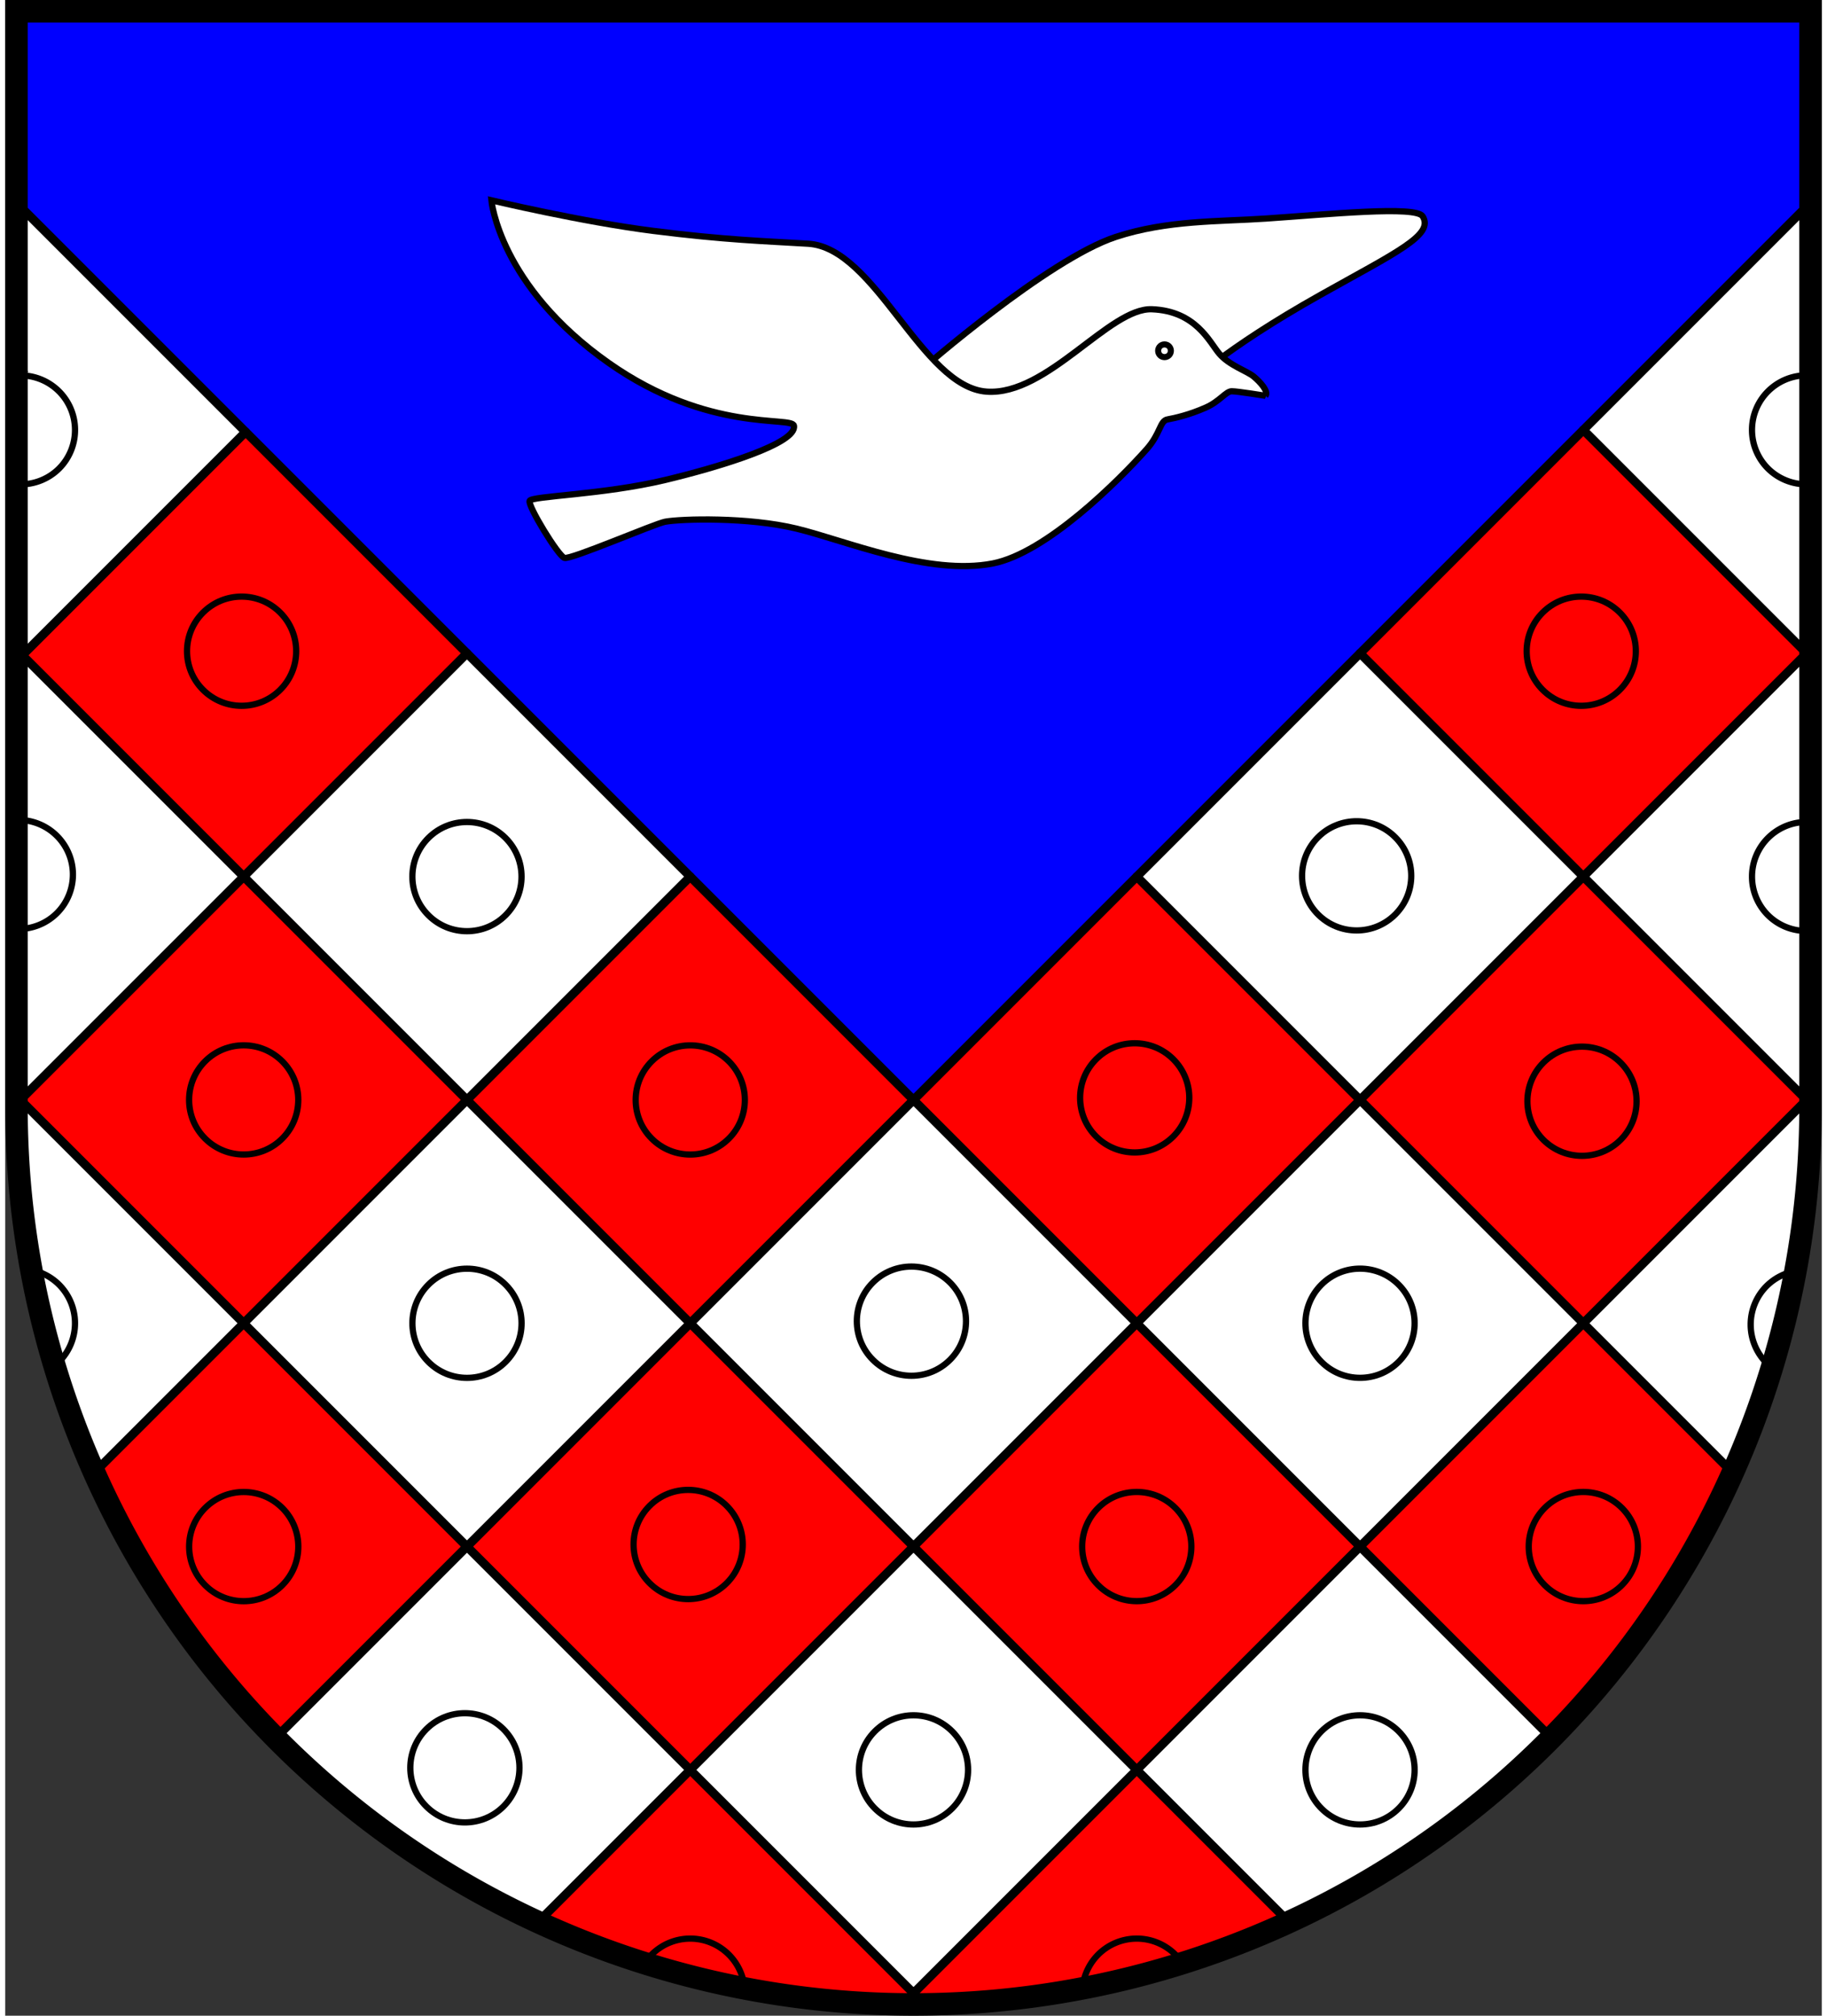
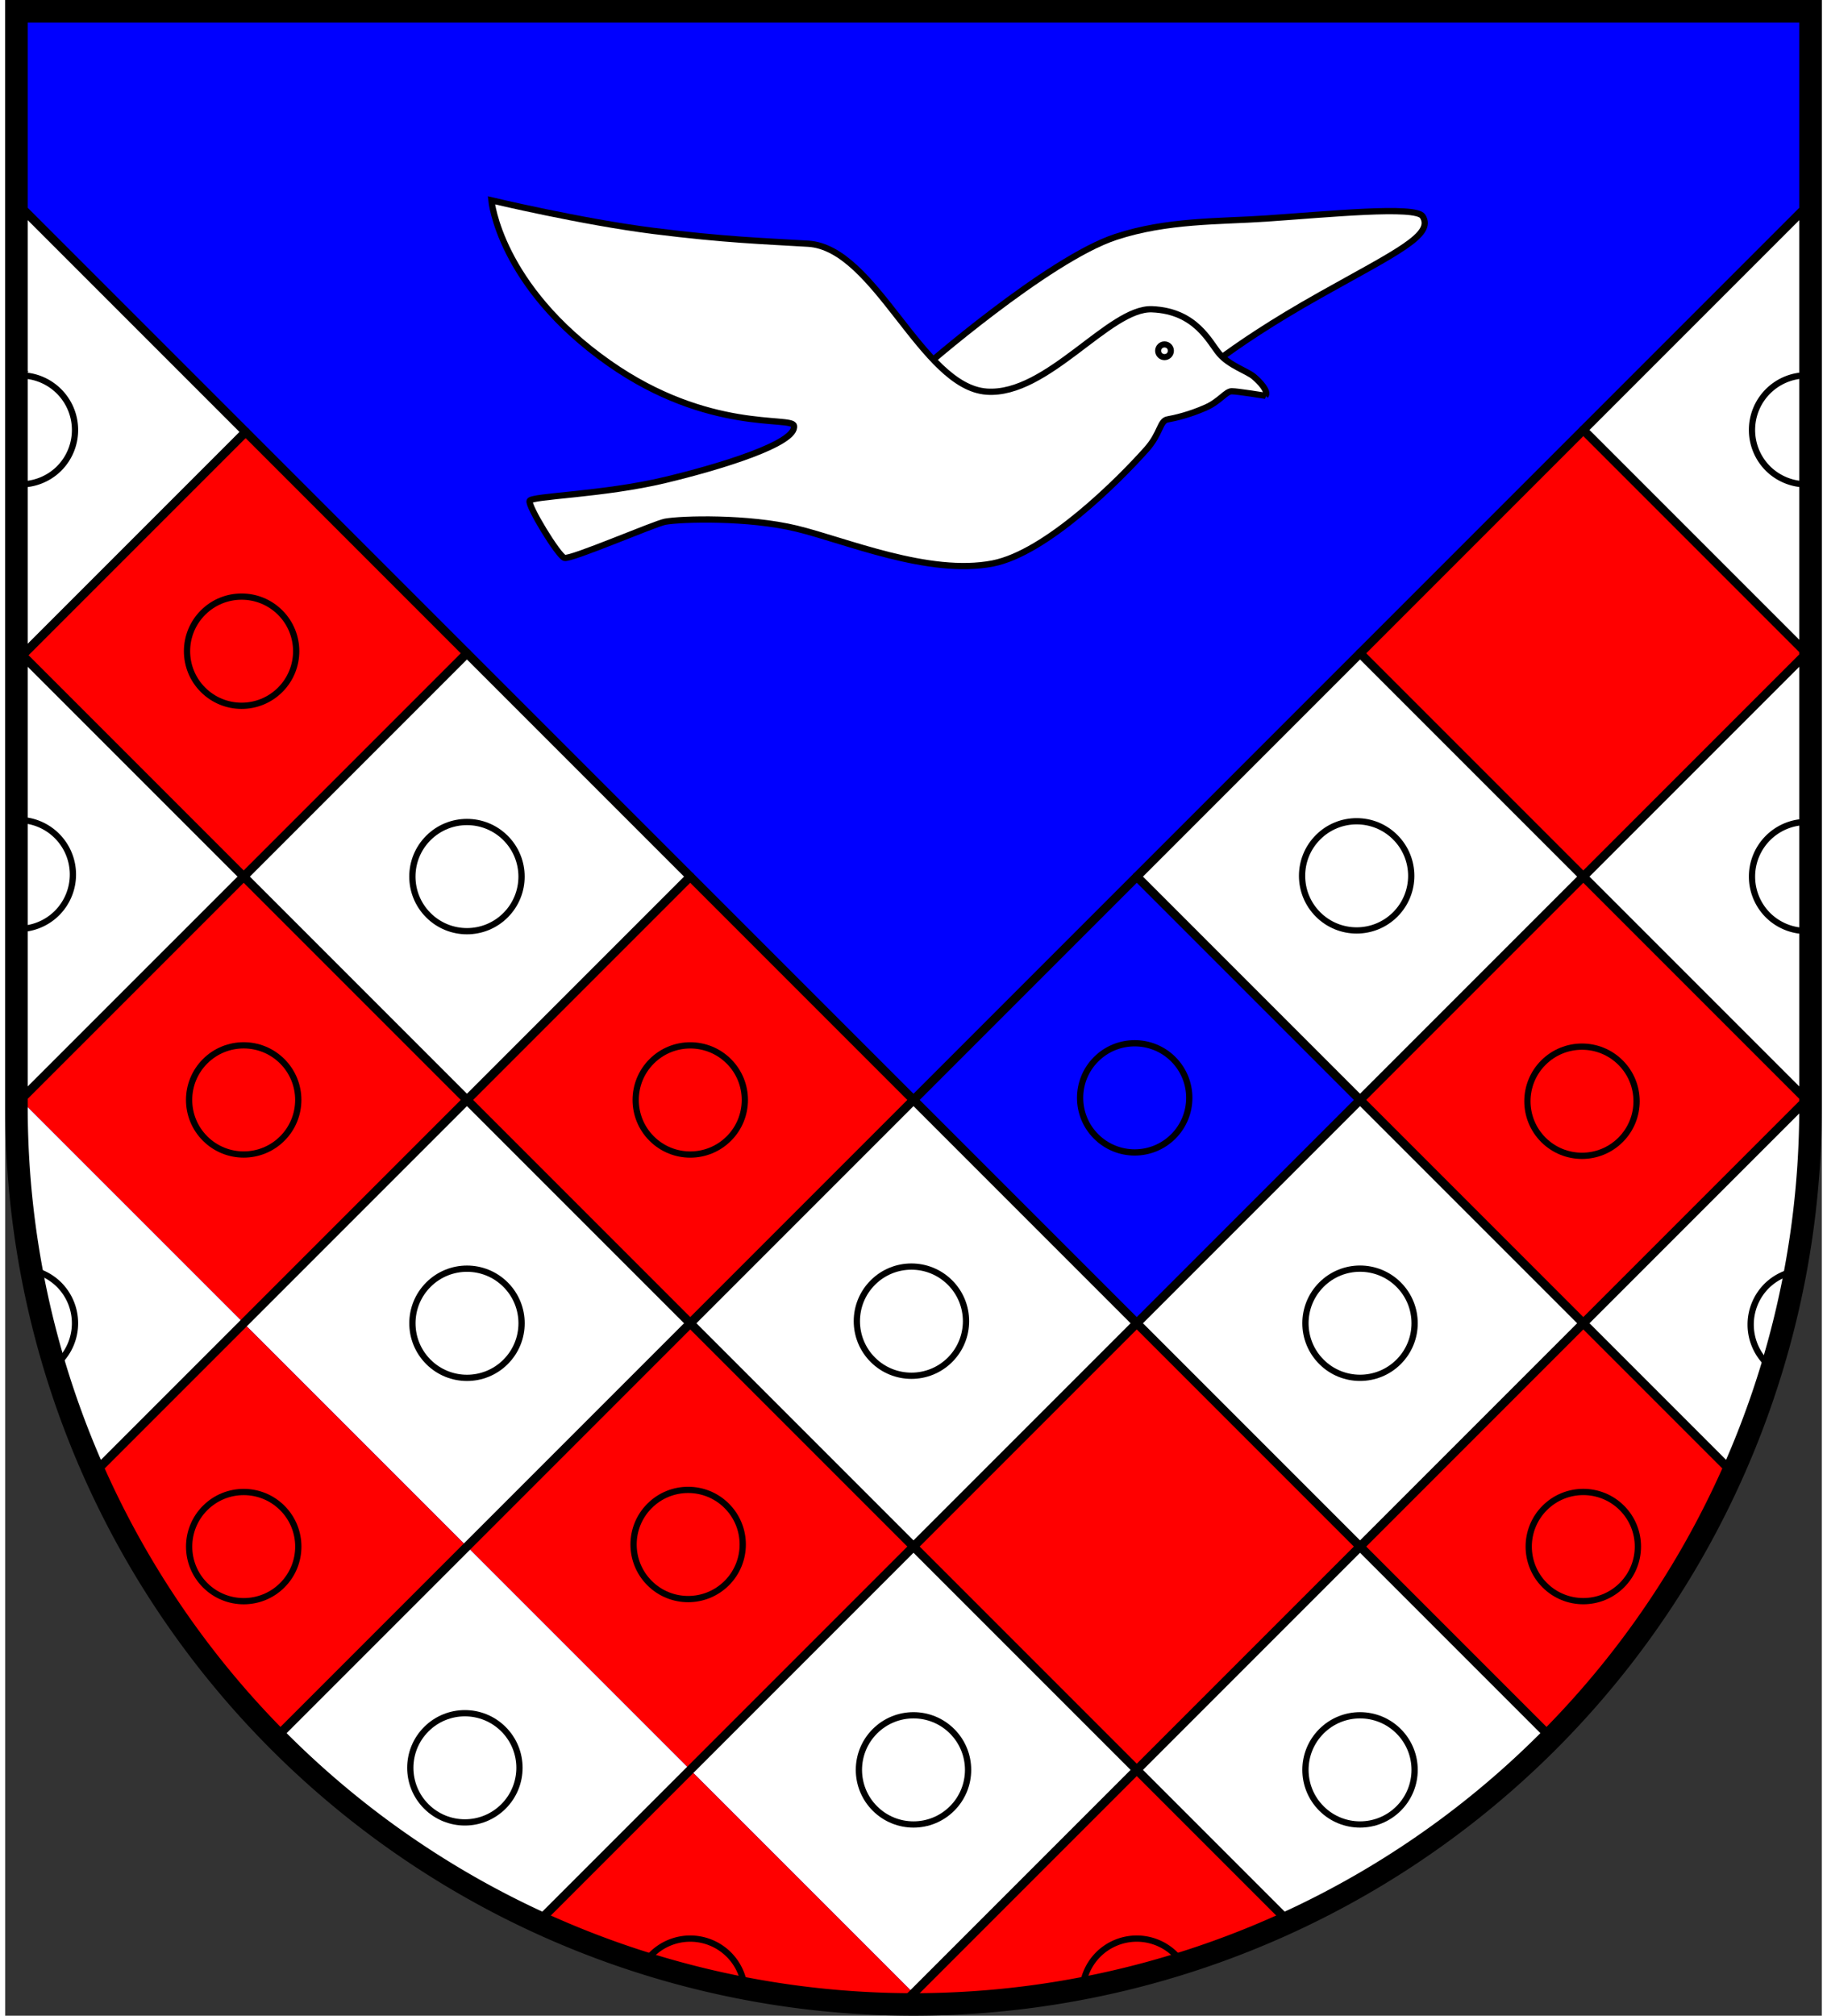
<svg xmlns="http://www.w3.org/2000/svg" xmlns:ns1="http://www.inkscape.org/namespaces/inkscape" xmlns:ns2="http://sodipodi.sourceforge.net/DTD/sodipodi-0.dtd" height="182" id="svg1671" ns1:version="1.2.2 (732a01da63, 2022-12-09)" ns2:docname="Wappen Duvensee2.svg" version="1.1" viewBox="0 0 145.266 161.154" width="165">
  <rect x="0" y="0" width="145.266" height="161.154" fill="#333333" stroke="none" />
  <ns2:namedview bordercolor="#666666" borderopacity="1.0" id="namedview1673" ns1:current-layer="layer1" ns1:cx="274.79899" ns1:cy="305.52185" ns1:deskcolor="#d1d1d1" ns1:document-units="mm" ns1:pagecheckerboard="0" ns1:pageopacity="0.0" ns1:showpageshadow="2" ns1:zoom="0.87882421" pagecolor="#ffffff" showgrid="false" />
  <defs id="defs1668" />
  <g id="layer1" ns1:groupmode="layer" ns1:label="Ebene 1" transform="translate(-530.176,-69.181)">
    <g id="g1514" transform="translate(497.097,2.439)">
      <path d="m 33.979,67.643 v 87.621 A 71.733,71.733 0 0 0 105.712,226.997 71.733,71.733 0 0 0 177.445,155.264 V 67.643 Z" id="path1119" style="fill:#0000ff;stroke:none;stroke-width:1.8;stroke-linecap:round;stroke-dasharray:none" />
      <rect height="25.25" id="rect1718" style="fill:#ffffff;stroke:none;stroke-width:0.6;stroke-linecap:round" transform="rotate(-45)" width="25.25" x="-85.126" y="209.375" />
      <rect height="25.25" id="rect915" style="fill:#ff0000;stroke:none;stroke-width:0.6;stroke-linecap:round" transform="rotate(-45)" width="25.25" x="-85.126" y="184.125" />
      <rect height="25.25" id="rect917" style="fill:#ffffff;stroke:none;stroke-width:0.6;stroke-linecap:round" transform="rotate(-45)" width="25.25" x="-59.876" y="184.125" />
-       <rect height="25.25" id="rect919" style="fill:#ff0000;stroke:none;stroke-width:0.6;stroke-linecap:round" transform="rotate(-45)" width="25.25" x="-34.626" y="184.125" />
      <rect height="25.25" id="rect923" style="fill:#ff0000;stroke:none;stroke-width:0.6;stroke-linecap:round" transform="rotate(-45)" width="25.25" x="-59.876" y="209.375" />
      <rect height="25.25" id="rect925" style="fill:#ffffff;stroke:none;stroke-width:0.6;stroke-linecap:round" transform="rotate(-45)" width="25.25" x="-34.626" y="209.375" />
      <rect height="25.25" id="rect927" style="fill:#ffffff;stroke:none;stroke-width:0.6;stroke-linecap:round" transform="rotate(-45)" width="25.25" x="-9.375" y="184.125" />
      <rect height="25.25" id="rect929" style="fill:#ff0000;stroke:none;stroke-width:0.6;stroke-linecap:round" transform="rotate(-45)" width="25.25" x="15.875" y="184.125" />
      <path d="m 177.13,83.262 -17.855,17.854 17.855,17.855 0.315,-0.315 1e-5,-35.08 z" id="rect931" style="fill:#ffffff;stroke:none;stroke-width:0.6;stroke-linecap:round" />
      <rect height="25.25" id="rect933" style="fill:#ff0000;stroke:none;stroke-width:0.6;stroke-linecap:round" transform="rotate(-45)" width="25.25" x="-9.375" y="209.375" />
      <path d="m 177.13,118.971 -17.855,17.855 17.855,17.855 0.315,-0.315 v -35.08 z" id="rect935" style="fill:#ffffff;stroke:none;stroke-width:0.6;stroke-linecap:round" />
      <path d="m 141.421,190.389 -17.854,17.855 12.544,12.544 a 71.733,71.733 0 0 0 20.887,-14.822 z" id="rect941" style="fill:#ffffff;stroke:none;stroke-width:0.6;stroke-linecap:round" />
      <path d="m 159.276,172.535 -17.855,17.854 15.577,15.577 a 71.733,71.733 0 0 0 14.394,-21.315 z" id="rect943" style="fill:#ff0000;stroke:none;stroke-width:0.6;stroke-linecap:round" />
      <path d="m 123.567,208.244 -17.855,17.855 1.436,1.436 a 71.733,71.733 0 0 0 28.963,-6.746 z" id="rect945" style="fill:#ff0000;stroke:none;stroke-width:0.6;stroke-linecap:round" />
      <rect height="25.25" id="rect953" style="fill:#ffffff;stroke:none;stroke-width:0.6;stroke-linecap:round" transform="rotate(135)" width="25.25" x="59.876" y="-184.125" />
      <rect height="25.25" id="rect955" style="fill:#ff0000;stroke:none;stroke-width:0.6;stroke-linecap:round" transform="rotate(135)" width="25.25" x="34.626" y="-184.125" />
      <path d="m 52.148,172.535 -12.087,12.087 A 71.733,71.733 0 0 0 54.441,205.951 l 15.561,-15.562 z" id="rect957" style="fill:#ff0000;stroke:none;stroke-width:0.6;stroke-linecap:round" />
      <rect height="25.25" id="rect965" style="fill:#ff0000;stroke:none;stroke-width:0.6;stroke-linecap:round" transform="rotate(135)" width="25.25" x="59.876" y="-158.875" />
      <rect height="25.25" id="rect967" style="fill:#ffffff;stroke:none;stroke-width:0.6;stroke-linecap:round" transform="rotate(135)" width="25.25" x="34.626" y="-158.875" />
      <path d="m 34.294,154.68 -0.315,0.315 3e-6,0.825 a 71.733,71.733 0 0 0 6.083,28.801 l 12.087,-12.087 z" id="rect969" style="fill:#ffffff;stroke:none;stroke-width:0.6;stroke-linecap:round" />
      <path d="M 70.002,190.389 54.441,205.951 a 71.733,71.733 0 0 0 20.909,14.8 l 12.507,-12.507 z" id="rect975" style="fill:#ffffff;stroke:none;stroke-width:0.6;stroke-linecap:round" />
      <path d="m 87.857,208.244 -12.507,12.507 a 71.733,71.733 0 0 0 28.962,6.747 l 1.4,-1.4 z" id="rect977" style="fill:#ff0000;stroke:none;stroke-width:0.6;stroke-linecap:round" />
      <path d="m 177.13,154.68 -17.855,17.855 12.117,12.116 a 71.733,71.733 0 0 0 6.053,-28.831 v -0.825 z" id="rect979" style="fill:#ffffff;stroke:none;stroke-width:0.6;stroke-linecap:round" />
      <rect height="25.25" id="rect981" style="fill:#ff0000;stroke:none;stroke-width:0.6;stroke-linecap:round" transform="rotate(135)" width="25.25" x="34.626" y="-133.624" />
      <path d="m 34.451,83.419 -0.472,0.472 3e-6,34.766 0.472,0.472 17.855,-17.855 z" id="rect983" style="fill:#ffffff;stroke:none;stroke-width:0.6;stroke-linecap:round" />
      <path d="m 34.294,118.971 -0.315,0.315 -5e-6,35.08 0.315,0.315 17.855,-17.855 z" id="rect985" style="fill:#ffffff;stroke:none;stroke-width:0.6;stroke-linecap:round" />
      <path d="m 87.694,221.736 a 4.365,4.365 0 0 0 -2.923,1.276 4.365,4.365 0 0 0 -0.814,1.147 71.733,71.733 0 0 0 8.264,2.06 4.365,4.365 0 0 0 -1.276,-3.207 4.365,4.365 0 0 0 -3.25,-1.276 z m 35.709,0 a 4.365,4.365 0 0 0 -2.924,1.276 4.365,4.365 0 0 0 -1.267,3.255 71.733,71.733 0 0 0 8.267,-2.101 4.365,4.365 0 0 0 -0.826,-1.154 4.365,4.365 0 0 0 -3.25,-1.276 z" id="path1186" style="fill:none;stroke:#000000;stroke-width:0.5;stroke-linecap:round" />
      <path d="m 176.967,96.754 a 4.365,4.365 0 0 0 -2.923,1.275 4.365,4.365 0 0 0 0,6.174 4.365,4.365 0 0 0 3.401,1.247 v -8.675 a 4.365,4.365 0 0 0 -0.478,-0.021 z m -1e-5,35.709 a 4.365,4.365 0 0 0 -2.923,1.276 4.365,4.365 0 0 0 0,6.173 4.365,4.365 0 0 0 3.401,1.247 v -8.675 a 4.365,4.365 0 0 0 -0.478,-0.021 z m -0.629,35.884 a 4.365,4.365 0 0 0 -2.4,1.207 4.365,4.365 0 0 0 1e-5,6.174 4.365,4.365 0 0 0 0.556,0.456 71.733,71.733 0 0 0 1.844,-7.837 z" id="circle1190" style="fill:none;stroke:#000000;stroke-width:0.5;stroke-linecap:round" />
      <circle cx="3.1" cy="222" id="circle1192" r="4.365" style="fill:none;stroke:#000000;stroke-width:0.5;stroke-linecap:round;stroke-dasharray:none" transform="rotate(-45)" />
      <circle cx="-22.001" cy="222" id="circle1194" r="4.365" style="fill:none;stroke:#000000;stroke-width:0.5;stroke-linecap:round;stroke-dasharray:none" transform="rotate(-45)" />
-       <circle cx="-47.251" cy="222" id="circle1196" r="4.365" style="fill:none;stroke:#000000;stroke-width:0.5;stroke-linecap:round;stroke-dasharray:none" transform="rotate(-45)" />
      <circle cx="-72.501" cy="222" id="circle1198" r="4.365" style="fill:none;stroke:#000000;stroke-width:0.5;stroke-linecap:round;stroke-dasharray:none" transform="rotate(-45)" />
      <circle cx="-97.751" cy="196.516" id="circle1200" r="4.365" style="fill:none;stroke:#000000;stroke-width:0.5;stroke-linecap:round;stroke-dasharray:none" transform="rotate(-45)" />
-       <circle cx="28.5" cy="196.516" id="circle1202" r="4.365" style="fill:none;stroke:#000000;stroke-width:0.5;stroke-linecap:round;stroke-dasharray:none" transform="rotate(-45)" />
      <circle cx="3.1" cy="196.516" id="circle1204" r="4.365" style="fill:none;stroke:#000000;stroke-width:0.5;stroke-linecap:round;stroke-dasharray:none" transform="rotate(-45)" />
      <circle cx="-22.001" cy="196.516" id="circle1206" r="4.365" style="fill:none;stroke:#000000;stroke-width:0.5;stroke-linecap:round;stroke-dasharray:none" transform="rotate(-45)" />
      <circle cx="-47.251" cy="196.516" id="circle1208" r="4.365" style="fill:none;stroke:#000000;stroke-width:0.5;stroke-linecap:round;stroke-dasharray:none" transform="rotate(-45)" />
      <circle cx="-72.501" cy="196.516" id="circle1210" r="4.365" style="fill:none;stroke:#000000;stroke-width:0.5;stroke-linecap:round;stroke-dasharray:none" transform="rotate(-45)" />
      <circle cx="-97.751" cy="171.504" id="circle1212" r="4.365" style="fill:none;stroke:#000000;stroke-width:0.5;stroke-linecap:round;stroke-dasharray:none" transform="rotate(-45)" />
      <circle cx="-47.251" cy="171.504" id="circle1214" r="4.365" style="fill:none;stroke:#000000;stroke-width:0.5;stroke-linecap:round;stroke-dasharray:none" transform="rotate(-45)" />
      <circle cx="-72.501" cy="171.504" id="circle1216" r="4.365" style="fill:none;stroke:#000000;stroke-width:0.5;stroke-linecap:round;stroke-dasharray:none" transform="rotate(-45)" />
      <path d="m 34.133,96.757 a 4.365,4.365 0 0 0 -0.155,0.02 v 8.676 a 4.365,4.365 0 0 0 3.404,-1.247 4.365,4.365 0 0 0 0,-6.173 4.365,4.365 0 0 0 -3.25,-1.275 z m -0.155,35.541 6e-6,8.713 a 4.365,4.365 0 0 0 3.236,-1.264 4.365,4.365 0 0 0 -10e-7,-6.173 4.365,4.365 0 0 0 -3.236,-1.275 z m 1.126,35.961 a 71.733,71.733 0 0 0 1.823,7.734 4.365,4.365 0 0 0 0.453,-0.372 4.365,4.365 0 0 0 3e-6,-6.174 4.365,4.365 0 0 0 -2.276,-1.189 z" id="circle1218" style="fill:none;stroke:#000000;stroke-width:0.5;stroke-linecap:round" />
      <circle cx="-47.251" cy="146.25" id="circle1220" r="4.365" style="fill:none;stroke:#000000;stroke-width:0.5;stroke-linecap:round;stroke-dasharray:none" transform="rotate(-45)" />
      <circle cx="-72.501" cy="146.25" id="circle1222" r="4.365" style="fill:none;stroke:#000000;stroke-width:0.5;stroke-linecap:round;stroke-dasharray:none" transform="rotate(-45)" />
      <circle cx="-47.251" cy="120.765" id="circle1224" r="4.365" style="fill:none;stroke:#000000;stroke-width:0.5;stroke-linecap:round;stroke-dasharray:none" transform="rotate(-45)" />
      <circle cx="-22.001" cy="247.25" id="circle1234" r="4.365" style="fill:none;stroke:#000000;stroke-width:0.5;stroke-linecap:round;stroke-dasharray:none" transform="rotate(-45)" />
      <circle cx="-47.251" cy="247.25" id="circle1236" r="4.365" style="fill:none;stroke:#000000;stroke-width:0.5;stroke-linecap:round;stroke-dasharray:none" transform="rotate(-45)" />
      <path d="m 33.979,67.643 v 87.621 A 71.733,71.733 0 0 0 105.712,226.997 71.733,71.733 0 0 0 177.445,155.264 V 67.643 Z" id="path1983" style="fill:none;stroke:#000000;stroke-width:1.8;stroke-linecap:round;stroke-dasharray:none" />
-       <path d="M 33.979,154.365 106.243,226.629" id="path1985" ns2:nodetypes="cc" style="fill:none;stroke:#000000;stroke-width:0.7;stroke-linecap:round;stroke-dasharray:none" />
      <path d="M 34.293,118.971 135.735,220.412" id="path2083" ns2:nodetypes="cc" style="fill:none;stroke:#000000;stroke-width:0.7;stroke-linecap:round;stroke-dasharray:none" />
      <path d="M 156.726,205.694 33.979,82.947" id="path2146" ns2:nodetypes="cc" style="fill:none;stroke:#000000;stroke-width:0.7;stroke-linecap:round;stroke-dasharray:none" />
      <path d="M 54.441,205.951 177.445,82.947" id="path2210" ns2:nodetypes="cc" style="fill:none;stroke:#000000;stroke-width:0.7;stroke-linecap:round;stroke-dasharray:none" />
      <path d="m 123.567,136.825 47.658,47.658" id="path2212" ns2:nodetypes="cc" style="fill:none;stroke:#000000;stroke-width:0.7;stroke-linecap:round;stroke-dasharray:none" />
      <path d="m 141.421,118.971 36.024,36.024" id="path2214" ns2:nodetypes="cc" style="fill:none;stroke:#000000;stroke-width:0.7;stroke-linecap:round;stroke-dasharray:none" />
      <path d="m 159.276,101.116 17.855,17.855" id="path2216" style="fill:none;stroke:#000000;stroke-width:0.7;stroke-linecap:round;stroke-dasharray:none" />
      <path d="M 177.13,118.971 75.689,220.412" id="path2218" ns2:nodetypes="cc" style="fill:none;stroke:#000000;stroke-width:0.7;stroke-linecap:round;stroke-dasharray:none" />
      <path d="m 177.13,154.68 -72.311,72.311" id="path2289" ns2:nodetypes="cc" style="fill:none;stroke:#000000;stroke-width:0.7;stroke-linecap:round;stroke-dasharray:none" />
      <path d="m 87.857,136.825 -47.795,47.796" id="path2359" ns2:nodetypes="cc" style="fill:none;stroke:#000000;stroke-width:0.7;stroke-linecap:round;stroke-dasharray:none" />
      <path d="M 70.003,118.971 34.293,154.68" id="path2361" ns2:nodetypes="cc" style="fill:none;stroke:#000000;stroke-width:0.7;stroke-linecap:round;stroke-dasharray:none" />
      <path d="M 52.305,101.274 34.451,119.128" id="path2363" style="fill:none;stroke:#000000;stroke-width:0.7;stroke-linecap:round;stroke-dasharray:none" />
      <g id="g1446" transform="translate(-179.1,-5.73)">
        <path d="m 285.483,102.002 c 0,0 10.054,-8.791 15.5,-10.586 4.118,-1.357 8.263,-1.216 12.034,-1.472 4.958,-0.337 11.967,-1.043 12.511,-0.178 0.94,1.496 -2.112,2.881 -8.176,6.285 -7.855,4.408 -10.623,7.23 -10.623,7.23 l -19.021,5.951 z" id="path1205" ns2:nodetypes="cssssccc" style="fill:#ffffff;stroke:#000000;stroke-width:0.5;stroke-linecap:round;stroke-dasharray:none" />
        <path d="m 312.958,104.115 c 0.278,-0.334 -0.424,-1.117 -0.955,-1.55 -0.531,-0.433 -1.947,-0.885 -2.733,-1.809 -0.787,-0.924 -1.865,-3.42 -5.388,-3.559 -3.42,-0.136 -8.37,6.924 -13.214,6.587 -5.215,-0.363 -8.872,-11.502 -14.279,-11.827 -3.552,-0.214 -6.646,-0.301 -12.374,-1.024 -5.729,-0.723 -12.959,-2.447 -12.959,-2.447 0,0 0.63,6.849 9.399,13.014 7.988,5.616 14.636,4.225 14.794,5.006 0.285,1.408 -5.94,3.297 -10.289,4.338 -4.953,1.186 -10.679,1.279 -10.845,1.669 -0.167,0.389 2.28,4.394 2.781,4.561 0.501,0.167 7.218,-2.739 8.065,-2.892 1.287,-0.233 6.618,-0.389 10.512,0.556 3.893,0.946 10.567,3.782 15.684,2.781 4.263,-0.834 10.039,-6.591 12.291,-9.121 1.129,-1.268 1.057,-2.28 1.669,-2.392 0.612,-0.111 1.745,-0.366 3.059,-0.946 1.139,-0.503 1.613,-1.307 2.086,-1.307 0.473,0 2.697,0.362 2.697,0.362 z" id="path909" ns2:nodetypes="csssssscssssssssssssc" style="fill:#ffffff;stroke:#000000;stroke-width:0.5;stroke-linecap:round;stroke-dasharray:none" />
        <circle cx="304.885" cy="100.516" id="circle1440" r="0.752" style="fill:#000000;stroke:none;stroke-width:0.8;stroke-linecap:round;stroke-dasharray:none" />
        <circle cx="304.885" cy="100.516" id="path1332" r="0.265" style="fill:#ffffff;stroke:none;stroke-width:0.8;stroke-linecap:round;stroke-dasharray:none" />
      </g>
    </g>
  </g>
</svg>